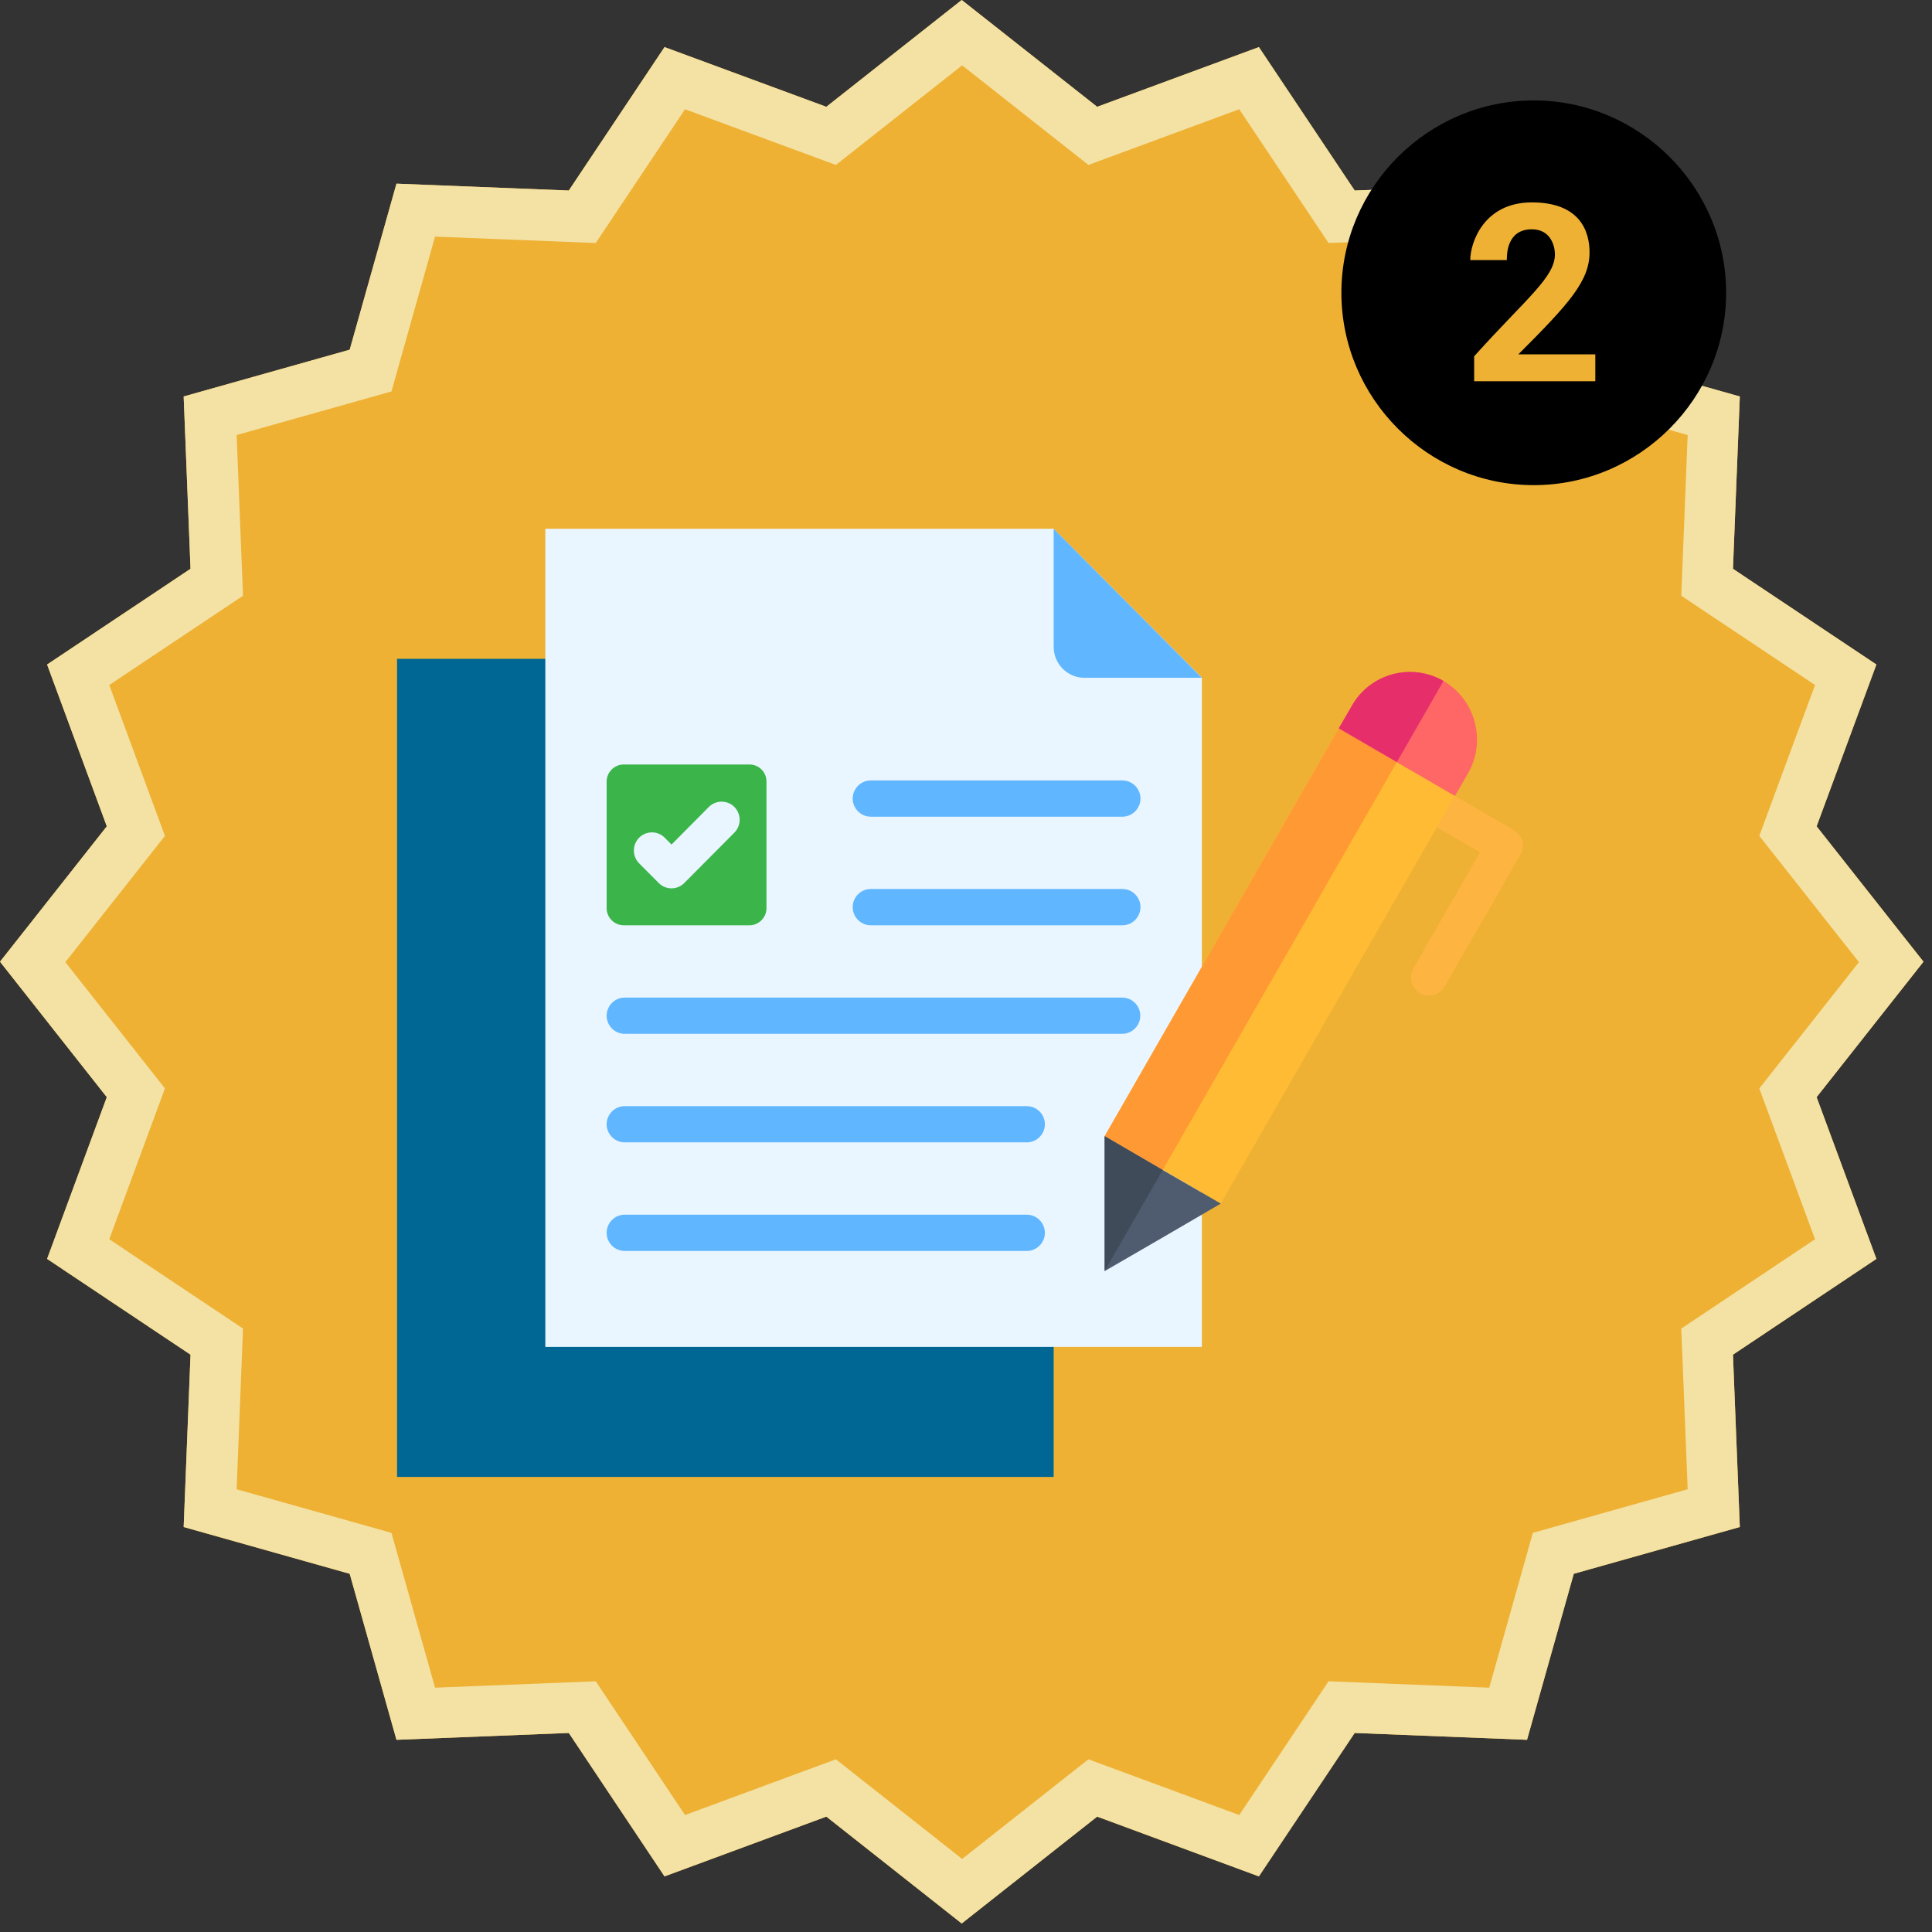
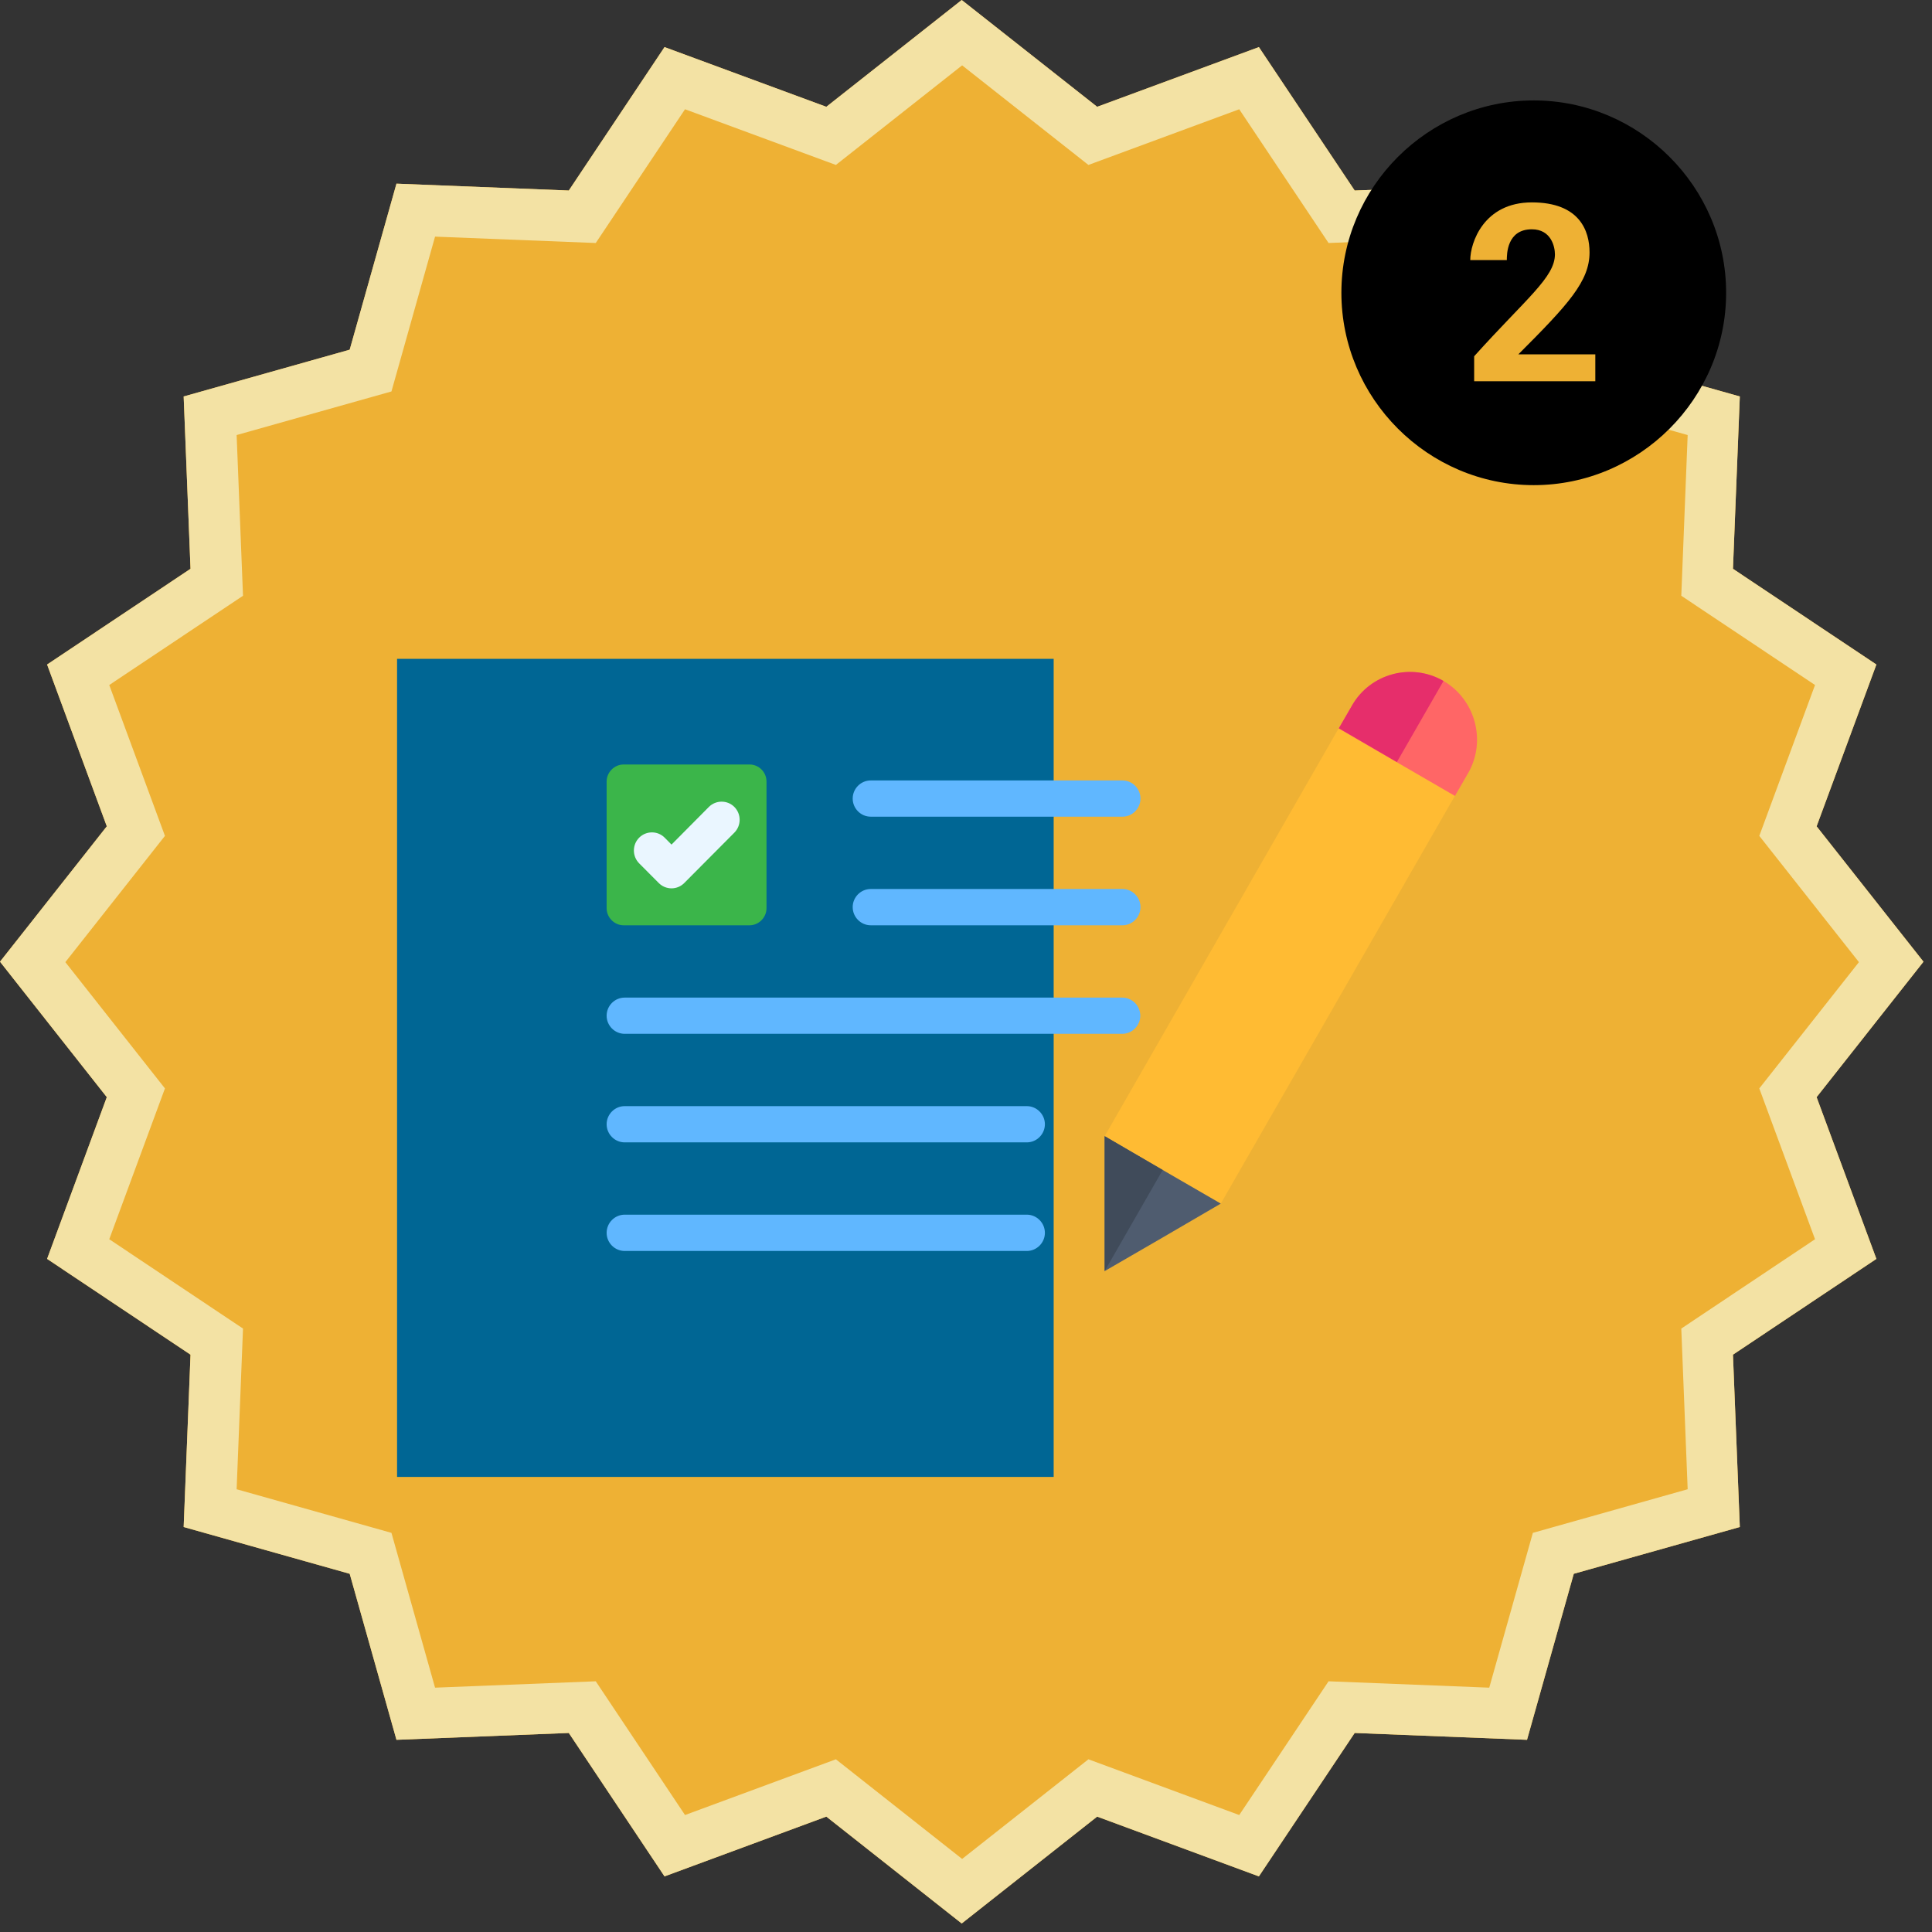
<svg xmlns="http://www.w3.org/2000/svg" width="150" zoomAndPan="magnify" viewBox="0 0 112.5 112.5" height="150" preserveAspectRatio="xMidYMid meet" version="1.2">
  <rect x="0" y="0" width="112.5" height="112.5" fill="#333333" stroke="none" />
  <defs>
    <clipPath id="3b3fe65269">
      <path d="M 0 0 L 112.004 0 L 112.004 112.004 L 0 112.004 Z M 0 0 " />
    </clipPath>
    <clipPath id="1d0dbe8057">
      <path d="M 56 0 L 63.887 6.219 L 73.305 2.742 L 78.883 11.094 L 88.918 10.695 L 91.641 20.363 L 101.309 23.086 L 100.91 33.121 L 109.262 38.695 L 105.781 48.117 L 112.004 56 L 105.781 63.887 L 109.262 73.305 L 100.91 78.883 L 101.309 88.918 L 91.641 91.641 L 88.918 101.309 L 78.883 100.91 L 73.305 109.262 L 63.887 105.781 L 56 112.004 L 48.117 105.781 L 38.695 109.262 L 33.121 100.91 L 23.086 101.309 L 20.363 91.641 L 10.695 88.918 L 11.094 78.883 L 2.742 73.305 L 6.219 63.887 L 0 56 L 6.219 48.117 L 2.742 38.695 L 11.094 33.121 L 10.695 23.086 L 20.363 20.363 L 23.086 10.695 L 33.121 11.094 L 38.695 2.742 L 48.117 6.219 Z M 56 0 " />
    </clipPath>
    <clipPath id="cc00e3c041">
      <path d="M 81.051 8.789 L 97.852 8.789 L 97.852 25.59 L 81.051 25.59 Z M 81.051 8.789 " />
    </clipPath>
    <clipPath id="67263aeca1">
      <path d="M 89.449 8.789 C 84.812 8.789 81.051 12.551 81.051 17.188 C 81.051 21.828 84.812 25.59 89.449 25.59 C 94.09 25.59 97.852 21.828 97.852 17.188 C 97.852 12.551 94.09 8.789 89.449 8.789 Z M 89.449 8.789 " />
    </clipPath>
    <clipPath id="6ad723ad3a">
      <path d="M 80 44 L 88.832 44 L 88.832 58 L 80 58 Z M 80 44 " />
    </clipPath>
    <clipPath id="24f4344ddb">
      <path d="M 23.121 38 L 62 38 L 62 86 L 23.121 86 Z M 23.121 38 " />
    </clipPath>
    <clipPath id="b2a902846b">
-       <path d="M 31 30.77 L 70 30.77 L 70 79 L 31 79 Z M 31 30.77 " />
-     </clipPath>
+       </clipPath>
    <clipPath id="06b4534fed">
      <path d="M 61 30.77 L 70 30.77 L 70 40 L 61 40 Z M 61 30.77 " />
    </clipPath>
  </defs>
  <g id="23459b3ebf">
    <g clip-rule="nonzero" clip-path="url(#3b3fe65269)">
      <g clip-rule="nonzero" clip-path="url(#1d0dbe8057)">
        <path style=" stroke:none;fill-rule:nonzero;fill:#eeb134;fill-opacity:1;" d="M 0 0 L 112.004 0 L 112.004 112.004 L 0 112.004 Z M 0 0 " />
        <path style="fill:none;stroke-width:8;stroke-linecap:butt;stroke-linejoin:miter;stroke:#f3e2a4;stroke-opacity:1;stroke-miterlimit:4;" d="M 74.999 -0 L 85.561 8.329 L 98.174 3.672 L 105.645 14.857 L 119.084 14.324 L 122.731 27.272 L 135.678 30.918 L 135.145 44.358 L 146.33 51.823 L 141.669 64.441 L 150.002 74.999 L 141.669 85.561 L 146.33 98.174 L 135.145 105.645 L 135.678 119.084 L 122.731 122.731 L 119.084 135.678 L 105.645 135.145 L 98.174 146.33 L 85.561 141.669 L 74.999 150.002 L 64.441 141.669 L 51.823 146.33 L 44.358 135.145 L 30.918 135.678 L 27.272 122.731 L 14.324 119.084 L 14.857 105.645 L 3.672 98.174 L 8.329 85.561 L -0 74.999 L 8.329 64.441 L 3.672 51.823 L 14.857 44.358 L 14.324 30.918 L 27.272 27.272 L 30.918 14.324 L 44.358 14.857 L 51.823 3.672 L 64.441 8.329 Z M 74.999 -0 " transform="matrix(0.747,0,0,0.747,0,0)" />
      </g>
    </g>
    <g clip-rule="nonzero" clip-path="url(#cc00e3c041)">
      <g clip-rule="nonzero" clip-path="url(#67263aeca1)">
        <path style=" stroke:none;fill-rule:nonzero;fill:#eeb134;fill-opacity:1;" d="M 81.051 8.789 L 97.852 8.789 L 97.852 25.59 L 81.051 25.59 Z M 81.051 8.789 " />
      </g>
    </g>
    <path style=" stroke:none;fill-rule:nonzero;fill:#000000;fill-opacity:1;" d="M 89.309 5.848 C 83.148 5.848 78.109 10.887 78.109 17.047 C 78.109 23.207 83.148 28.25 89.309 28.25 C 95.469 28.25 100.512 23.207 100.512 17.047 C 100.512 10.887 95.469 5.848 89.309 5.848 Z M 93.008 22.199 L 85.84 22.199 L 85.84 20.746 C 88.863 17.383 90.543 16.152 90.543 14.809 C 90.543 14.359 90.32 13.352 89.199 13.352 C 87.742 13.352 87.742 14.809 87.742 15.145 L 85.613 15.145 C 85.613 14.137 86.398 11.785 89.199 11.785 C 92 11.785 92.559 13.465 92.559 14.695 C 92.559 16.375 91.328 17.719 88.414 20.633 L 92.895 20.633 L 92.895 22.199 Z M 93.008 22.199 " />
    <g clip-rule="nonzero" clip-path="url(#6ad723ad3a)">
-       <path style=" stroke:none;fill-rule:nonzero;fill:#fdb441;fill-opacity:1;" d="M 81.34 46.82 C 80.84 46.527 80.676 45.883 80.957 45.379 C 81.25 44.879 81.891 44.711 82.391 44.992 L 88.152 48.34 C 88.676 48.652 88.832 49.332 88.496 49.836 L 84.121 57.445 C 83.824 57.945 83.184 58.125 82.684 57.832 C 82.188 57.535 82.008 56.891 82.301 56.387 L 86.18 49.629 Z M 81.34 46.82 " />
-     </g>
+       </g>
    <g clip-rule="nonzero" clip-path="url(#24f4344ddb)">
      <path style=" stroke:none;fill-rule:evenodd;fill:#006694;fill-opacity:1;" d="M 23.121 38.363 L 61.355 38.363 L 61.355 86 L 23.121 86 Z M 23.121 38.363 " />
    </g>
    <g clip-rule="nonzero" clip-path="url(#b2a902846b)">
      <path style=" stroke:none;fill-rule:evenodd;fill:#eaf6ff;fill-opacity:1;" d="M 31.754 30.793 L 61.355 30.793 L 69.984 39.457 L 69.984 78.43 L 31.754 78.43 Z M 31.754 30.793 " />
    </g>
    <g clip-rule="nonzero" clip-path="url(#06b4534fed)">
-       <path style=" stroke:none;fill-rule:evenodd;fill:#60b7ff;fill-opacity:1;" d="M 61.355 30.793 L 61.355 37.668 C 61.355 38.66 62.16 39.469 63.148 39.469 L 69.984 39.469 Z M 61.355 30.793 " />
-     </g>
+       </g>
    <path style=" stroke:none;fill-rule:evenodd;fill:#3bb54a;fill-opacity:1;" d="M 36.312 44.516 L 43.648 44.516 C 44.184 44.516 44.633 44.957 44.633 45.508 L 44.633 52.887 C 44.633 53.426 44.184 53.879 43.648 53.879 L 36.312 53.879 C 35.773 53.879 35.324 53.426 35.324 52.887 L 35.324 45.508 C 35.324 44.969 35.773 44.516 36.312 44.516 Z M 36.312 44.516 " />
    <path style=" stroke:none;fill-rule:nonzero;fill:#eaf6ff;fill-opacity:1;" d="M 37.219 50.273 C 36.809 49.859 36.809 49.191 37.219 48.777 C 37.629 48.367 38.297 48.367 38.703 48.777 L 39.102 49.18 L 41.277 46.988 C 41.688 46.578 42.355 46.578 42.762 46.988 C 43.172 47.402 43.172 48.07 42.762 48.484 L 39.844 51.418 C 39.434 51.832 38.77 51.832 38.359 51.418 Z M 37.219 50.273 " />
    <path style=" stroke:none;fill-rule:nonzero;fill:#60b7ff;fill-opacity:1;" d="M 50.703 53.879 C 50.125 53.879 49.652 53.402 49.652 52.82 C 49.652 52.242 50.125 51.766 50.703 51.766 L 65.363 51.766 C 65.938 51.766 66.41 52.242 66.41 52.82 C 66.41 53.402 65.938 53.879 65.363 53.879 Z M 50.703 53.879 " />
    <path style=" stroke:none;fill-rule:nonzero;fill:#60b7ff;fill-opacity:1;" d="M 36.375 60.199 C 35.797 60.199 35.324 59.723 35.324 59.145 C 35.324 58.562 35.797 58.09 36.375 58.09 L 65.348 58.09 C 65.926 58.09 66.398 58.562 66.398 59.145 C 66.398 59.723 65.926 60.199 65.348 60.199 Z M 36.375 60.199 " />
    <path style=" stroke:none;fill-rule:nonzero;fill:#60b7ff;fill-opacity:1;" d="M 36.375 66.52 C 35.797 66.52 35.324 66.043 35.324 65.465 C 35.324 64.887 35.797 64.41 36.375 64.41 L 59.793 64.41 C 60.367 64.41 60.844 64.887 60.844 65.465 C 60.844 66.043 60.367 66.52 59.793 66.52 Z M 36.375 66.52 " />
    <path style=" stroke:none;fill-rule:nonzero;fill:#60b7ff;fill-opacity:1;" d="M 36.375 72.844 C 35.797 72.844 35.324 72.367 35.324 71.789 C 35.324 71.207 35.797 70.73 36.375 70.73 L 59.793 70.73 C 60.367 70.73 60.844 71.207 60.844 71.789 C 60.844 72.367 60.367 72.844 59.793 72.844 Z M 36.375 72.844 " />
    <path style=" stroke:none;fill-rule:nonzero;fill:#60b7ff;fill-opacity:1;" d="M 50.703 47.555 C 50.125 47.555 49.652 47.078 49.652 46.5 C 49.652 45.922 50.125 45.445 50.703 45.445 L 65.363 45.445 C 65.938 45.445 66.41 45.922 66.41 46.5 C 66.41 47.078 65.938 47.555 65.363 47.555 Z M 50.703 47.555 " />
    <path style=" stroke:none;fill-rule:evenodd;fill:#ffbb33;fill-opacity:1;" d="M 78.715 41.078 L 85.477 45.02 L 71.086 70.086 L 64.324 66.16 Z M 78.715 41.078 " />
-     <path style=" stroke:none;fill-rule:evenodd;fill:#ff9933;fill-opacity:1;" d="M 67.703 68.129 L 64.324 66.16 L 78.062 42.227 L 81.441 44.195 Z M 67.703 68.129 " />
    <path style=" stroke:none;fill-rule:evenodd;fill:#ff6666;fill-opacity:1;" d="M 84.055 39.652 C 85.91 40.73 86.566 43.152 85.488 45.02 L 84.723 46.348 L 77.949 42.418 L 78.715 41.094 C 79.793 39.215 82.188 38.57 84.055 39.652 Z M 84.055 39.652 " />
    <path style=" stroke:none;fill-rule:evenodd;fill:#e62e6b;fill-opacity:1;" d="M 84.055 39.652 L 81.34 44.375 L 77.961 42.406 L 78.73 41.078 C 79.793 39.215 82.188 38.57 84.055 39.652 Z M 84.055 39.652 " />
    <path style=" stroke:none;fill-rule:evenodd;fill:#4f5c6f;fill-opacity:1;" d="M 64.324 74.016 L 67.703 72.059 L 71.086 70.086 L 67.703 68.129 L 64.324 66.16 Z M 64.324 74.016 " />
    <path style=" stroke:none;fill-rule:evenodd;fill:#404b5a;fill-opacity:1;" d="M 67.703 68.129 L 64.324 66.16 L 64.324 74.016 Z M 67.703 68.129 " />
  </g>
</svg>